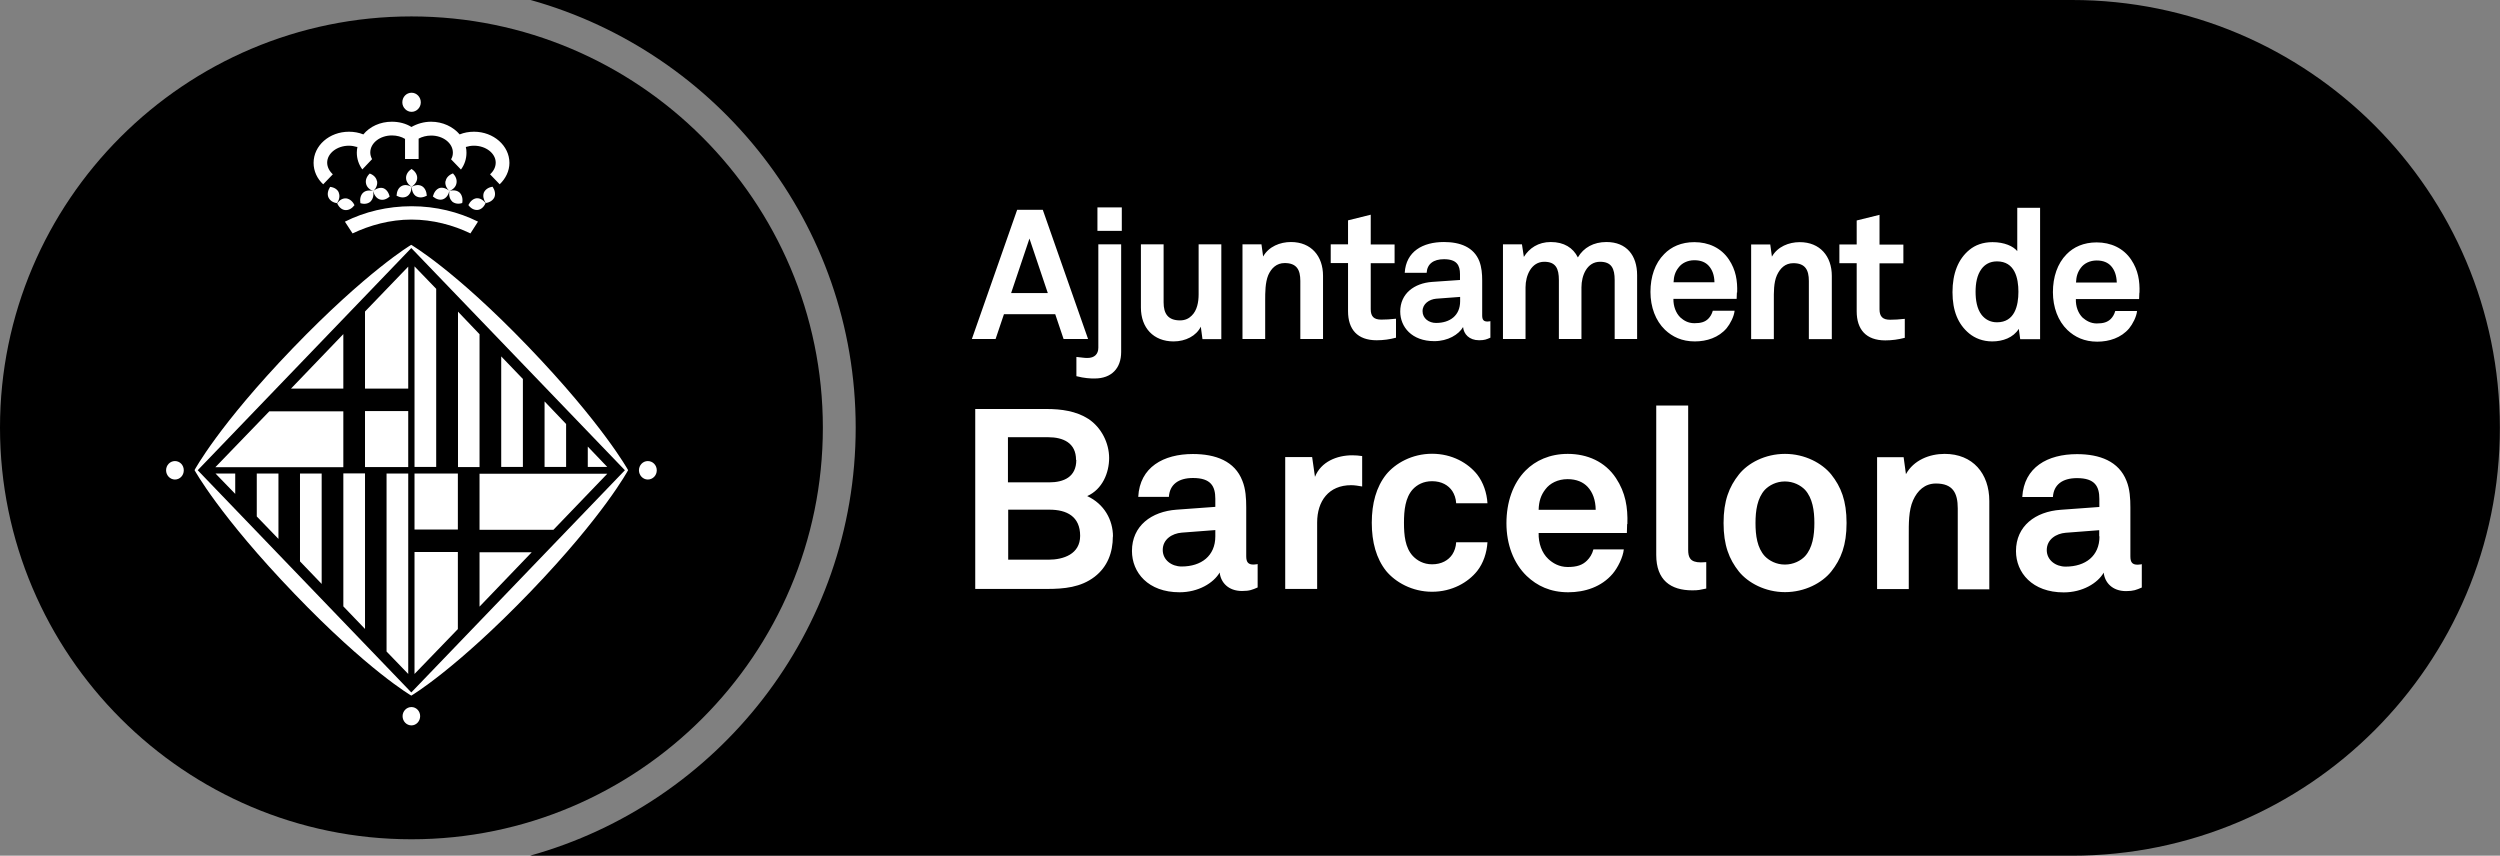
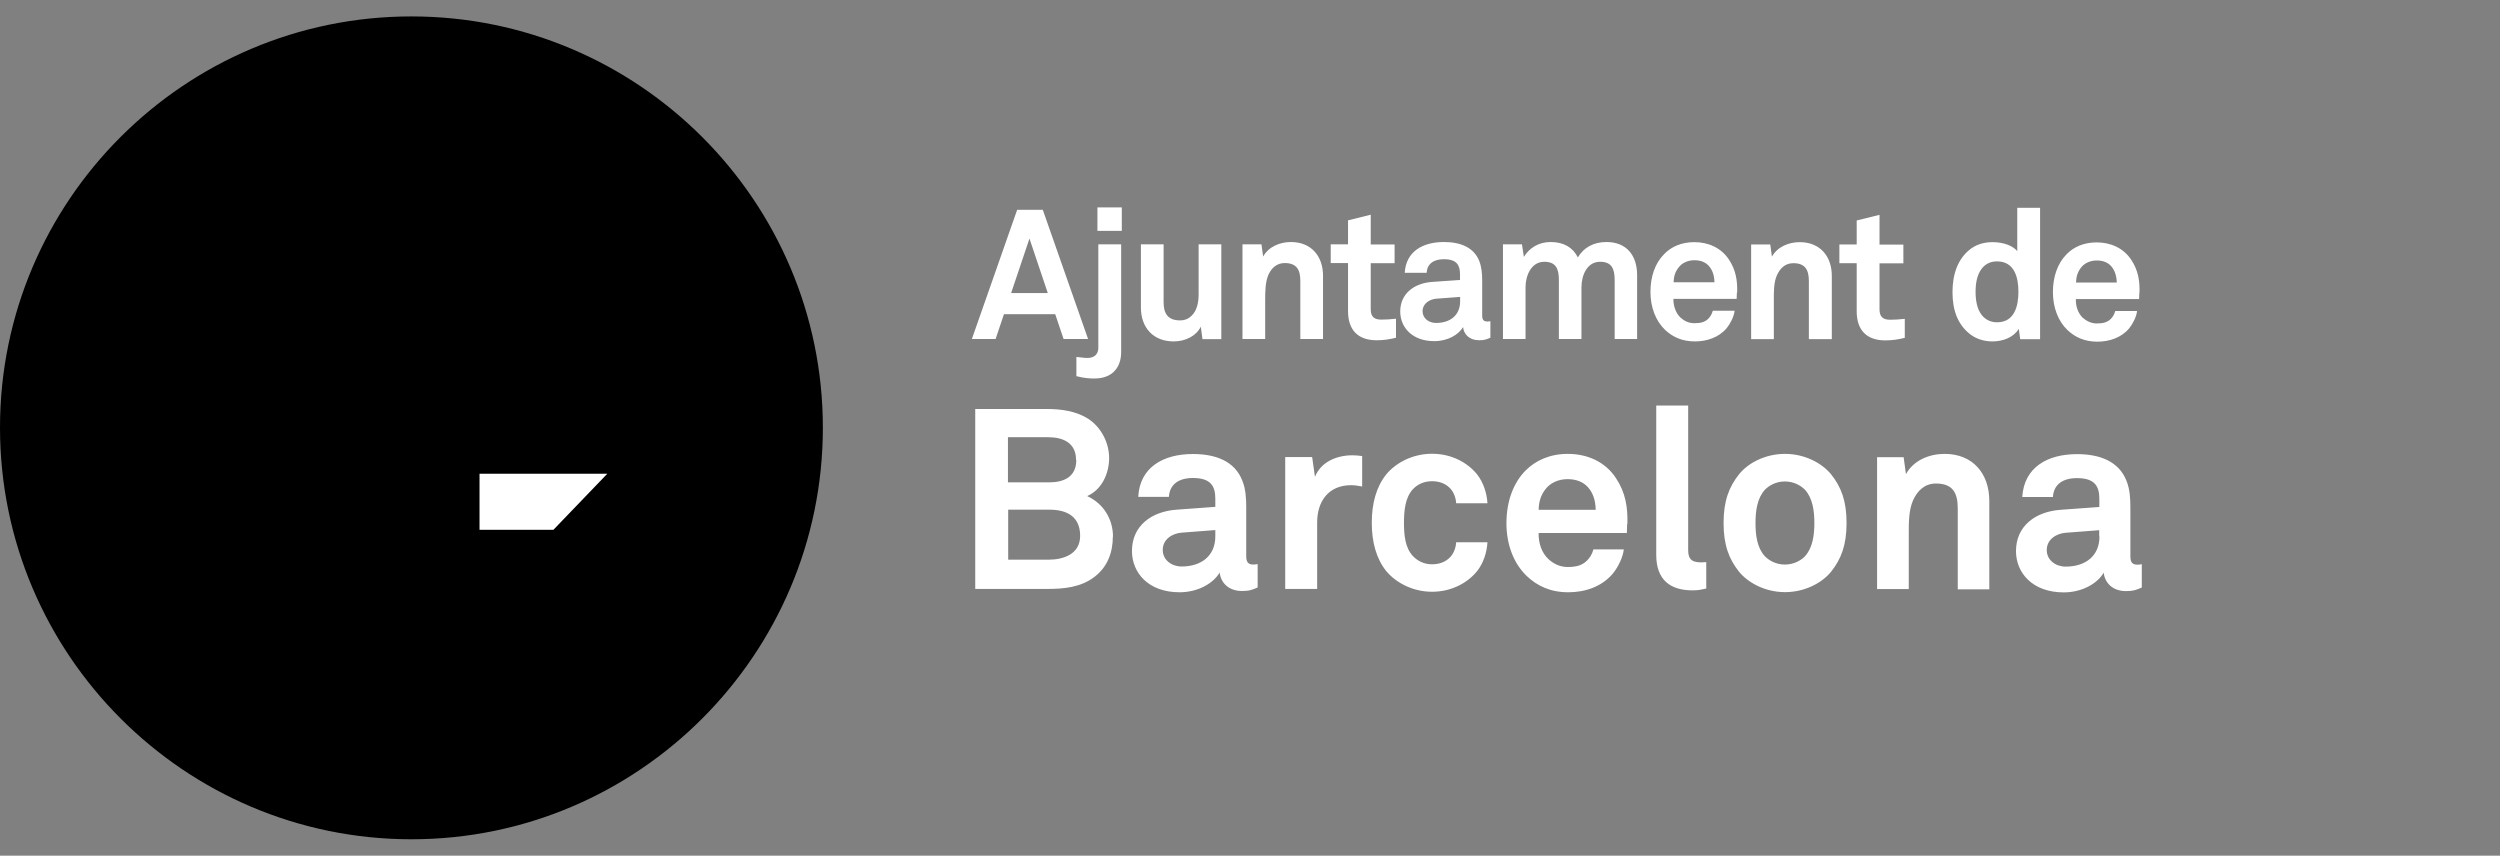
<svg xmlns="http://www.w3.org/2000/svg" id="Capa_1" viewBox="0 0 194.93 66.72">
  <rect x="0" y="0" width="194.93" height="66.72" fill="#808080" stroke="none" />
  <defs>
    <style>.cls-1,.cls-2{stroke-width:0px;}.cls-2{fill:#fff;}</style>
  </defs>
-   <path class="cls-1" d="m66.72,33.34c0-15.88-10.75-29.26-25.35-33.34h120.19c18.42,0,33.36,14.94,33.36,33.36s-14.94,33.36-33.36,33.36H41.32c14.62-4.06,25.4-17.46,25.4-33.38Z" />
  <path class="cls-1" d="m32.08,1.28c17.69,0,32.08,14.39,32.08,32.07s-14.39,32.09-32.08,32.09S0,51.03,0,33.34,14.39,1.28,32.08,1.28Z" />
-   <path class="cls-2" d="m32.07,54l16.66-17.33-16.66-17.33-16.66,17.33,16.66,17.33Zm16.9-17.33s-1.86,3.49-7.61,9.47c-5.84,6.07-9.29,8.1-9.29,8.1,0,0-3.34-1.93-9.1-7.93-5.84-6.07-7.8-9.65-7.8-9.65,0,0,1.87-3.48,7.62-9.46,5.84-6.07,9.27-8.1,9.27-8.1,0,0,3.35,1.93,9.11,7.92,5.83,6.07,7.8,9.64,7.8,9.64m-16.9,17.33l16.66-17.33-16.66-17.33-16.66,17.33,16.66,17.33Zm16.9-17.33s-1.87,3.49-7.61,9.47c-5.84,6.07-9.29,8.1-9.29,8.1,0,0-3.34-1.93-9.1-7.93-5.84-6.07-7.8-9.65-7.8-9.65,0,0,1.87-3.48,7.62-9.46,5.84-6.07,9.27-8.1,9.27-8.1,0,0,3.35,1.93,9.11,7.92,5.83,6.07,7.8,9.64,7.8,9.64m-1.62-.24h-1.52v-1.59l1.52,1.59Zm-3.21-3.35v3.35h-1.68v-5.11l1.68,1.76Zm-3.37-3.51v6.86h-1.69v-8.62l1.69,1.76Zm-3.38-3.51v10.38h-1.68v-12.12l1.68,1.76h0Zm-3.38-3.51v13.88h-1.69v-15.64l1.69,1.75h0Zm-17.21,14.39h1.54v1.59l-1.54-1.59Zm3.22,3.35v-3.35h1.69v5.1l-1.69-1.75Zm3.37,3.51v-6.86h1.69v8.61l-1.69-1.76h0Zm3.38,3.51v-10.38h1.69v12.13l-1.69-1.76Zm3.37,3.51v-13.88h1.69v15.63l-1.69-1.75Zm2.18-13.88h3.38v4.37h-3.38v-4.37Zm3.38,12.13l-3.38,3.5v-9.51h3.38v6Zm-7.24-24.76l3.37-3.5v9.51h-3.37v-6Zm3.37,12.13h-3.37v-4.37h3.37v4.37Zm17.99.25c0-.4.31-.72.69-.72s.7.31.7.72-.32.72-.7.72-.69-.33-.69-.72Zm-36.87,0c0-.4.31-.72.69-.72s.69.31.69.72-.31.72-.69.72-.69-.33-.69-.72Zm18.44,19.17c0-.39.31-.71.69-.71s.68.32.68.71-.3.72-.68.72-.69-.32-.69-.72Zm-3.55-44.38c-.21-.06-.42-.1-.63-.1-.94,0-1.7.6-1.7,1.32,0,.34.17.66.44.91l-.75.78c-.47-.43-.75-1.03-.75-1.67,0-1.35,1.23-2.43,2.76-2.43.39,0,.78.07,1.12.21.5-.61,1.31-.99,2.22-.99.57,0,1.1.14,1.53.41.44-.25.97-.41,1.53-.41.91,0,1.72.39,2.23.99.34-.14.72-.21,1.12-.21,1.52,0,2.76,1.09,2.76,2.43,0,.64-.3,1.23-.76,1.67l-.75-.78c.27-.24.44-.56.44-.91,0-.72-.76-1.32-1.7-1.32-.23,0-.43.04-.63.1.04.14.05.3.05.45,0,.48-.15.93-.43,1.31l-.77-.8c.1-.16.14-.34.14-.52,0-.74-.76-1.33-1.69-1.33-.36,0-.71.09-.98.24v1.59h-1.06v-1.57c-.28-.17-.63-.27-1.02-.27-.93,0-1.69.59-1.69,1.33,0,.18.05.35.14.52l-.76.8c-.28-.38-.43-.83-.43-1.31,0-.15.02-.31.05-.45Zm-.95,5.82l.6.92c1.34-.64,2.93-1.08,4.59-1.08s3.26.43,4.6,1.08l.59-.92c-1.51-.75-3.28-1.2-5.17-1.2s-3.67.43-5.2,1.2m4.47-9.3c0-.42.32-.75.72-.75s.72.34.72.75-.33.74-.72.74-.72-.34-.72-.74Zm-4.46,8.4c-.27-.03-.49-.23-.62-.53.19-.26.44-.41.72-.38.26.04.5.24.63.53-.2.26-.45.4-.72.38m-.5-1.36c-.1-.25-.35-.41-.68-.45-.17.27-.24.57-.13.82.11.24.35.41.67.45.18-.27.24-.57.13-.82m3.2.53c-.26-.09-.43-.33-.51-.65.24-.21.53-.3.78-.23.25.09.43.34.5.66-.24.21-.52.3-.77.22Zm-.72.16c.2-.19.26-.49.21-.81-.3-.09-.6-.05-.79.13-.2.19-.26.49-.21.81.3.1.59.05.79-.12Zm.5-1.59c-.05-.27-.26-.48-.56-.59-.24.23-.35.51-.29.78.05.27.27.48.57.59.23-.23.34-.51.29-.78m7.84,2.25c.27-.03.49-.23.62-.53-.19-.26-.45-.41-.72-.38-.26.04-.48.24-.62.53.19.26.45.4.71.38Zm.49-1.36c.12-.25.37-.41.68-.45.18.27.24.57.14.82-.11.24-.37.41-.68.45-.17-.27-.24-.57-.14-.82Zm-3.2.53c.26-.09.43-.33.51-.65-.24-.21-.53-.3-.77-.23-.26.09-.43.34-.52.66.25.21.53.3.78.22Zm.72.16c-.2-.19-.26-.49-.21-.81.31-.09.6-.05.8.13.19.19.26.49.2.81-.3.1-.59.05-.79-.12Zm-.5-1.59c.05-.27.27-.48.57-.59.22.23.33.51.27.78-.05.27-.26.48-.56.59-.23-.23-.35-.51-.29-.78m-3.01,1.2c.24-.14.35-.42.36-.74-.28-.16-.57-.19-.8-.05-.24.14-.35.42-.37.74.28.15.57.18.81.05Zm.73,0c-.23-.14-.35-.42-.36-.74.28-.16.57-.19.81-.05.23.14.35.42.37.74-.28.15-.58.18-.81.05m-.81-1.44c0-.28.17-.53.43-.7.26.17.44.42.44.7s-.18.52-.44.7c-.26-.18-.43-.43-.43-.7Z" />
-   <path class="cls-2" d="m37.39,47.3v-4.24h4.07l-4.07,4.24Z" />
-   <path class="cls-2" d="m22.69,30.3l4.08-4.25v4.25h-4.08Z" />
  <path class="cls-2" d="m37.39,36.94v4.37h5.76l4.2-4.37h-9.96Z" />
-   <path class="cls-2" d="m21,32.07l-4.21,4.36h9.98v-4.36h-5.77Z" />
  <path class="cls-2" d="m163.7,41.83c0,1.52-1.09,2.35-2.64,2.35-.77,0-1.47-.5-1.47-1.29,0-.83.73-1.29,1.48-1.35l2.61-.2v.47h0Zm3.3,3.97v-1.81s-.16.04-.32.04c-.42,0-.57-.18-.57-.65v-3.81c0-.69-.04-1.43-.3-2.07-.6-1.54-2.1-2.09-3.86-2.09-2.3,0-4.13,1.02-4.27,3.34h2.39c.06-.95.73-1.47,1.88-1.47,1.4,0,1.74.65,1.74,1.62v.63l-3.02.22c-1.96.14-3.48,1.26-3.48,3.22,0,1.68,1.27,3.22,3.72,3.22,1.47,0,2.65-.72,3.12-1.54.08.77.67,1.44,1.74,1.44.59,0,.81-.1,1.23-.28h0Zm-11.89.12v-6.86c0-2.14-1.29-3.67-3.48-3.67-1.19,0-2.42.49-3.02,1.58l-.18-1.32h-2.07v10.28h2.47v-4.19c0-.87-.02-1.94.34-2.74.34-.75.91-1.3,1.78-1.3,1.31,0,1.7.73,1.7,1.94v6.31h2.47v-.02Zm-13.64-5.14c0,.97-.14,1.94-.73,2.59-.33.35-.9.65-1.57.65s-1.22-.3-1.56-.65c-.6-.65-.73-1.62-.73-2.59s.14-1.94.73-2.59c.34-.35.89-.65,1.56-.65s1.23.3,1.57.65c.59.65.73,1.62.73,2.59Zm2.51,0c0-1.74-.43-2.82-1.2-3.79-.71-.87-2.04-1.6-3.6-1.6s-2.89.72-3.59,1.6c-.77.97-1.2,2.06-1.2,3.79s.43,2.82,1.2,3.79c.71.87,2.04,1.6,3.59,1.6s2.89-.72,3.6-1.6c.77-.97,1.2-2.06,1.2-3.79Zm-10.94,5.12v-2.07c-.14,0-.2.02-.42.02-.85,0-.99-.4-.99-.99v-11.24h-2.49v11.65c0,1.96,1.12,2.76,2.81,2.76.5,0,.6-.04,1.09-.14Zm-8.62-6.15h-4.45c.02-.67.18-1.15.53-1.6.35-.47.97-.79,1.73-.79.71,0,1.22.24,1.56.6.4.43.62,1.03.63,1.8m2.47,1.1c.04-1.29-.14-2.45-.89-3.58-.85-1.29-2.24-1.89-3.76-1.89-1.4,0-2.52.52-3.29,1.3-.99,1-1.49,2.47-1.49,4.11s.55,3.12,1.58,4.11c.81.77,1.84,1.27,3.24,1.27,1.3,0,2.59-.42,3.46-1.44.4-.47.81-1.29.87-1.9h-2.37c-.1.38-.28.65-.5.87-.35.35-.79.5-1.5.5-.67,0-1.17-.3-1.52-.63-.5-.47-.77-1.22-.75-2.02h6.88c0-.22.02-.7.02-.7m-10.89,1.42h-2.44c-.02.38-.14.7-.3.95-.3.45-.83.77-1.58.77-.67,0-1.17-.3-1.5-.65-.6-.65-.69-1.62-.69-2.59s.1-1.96.69-2.61c.33-.35.82-.63,1.5-.63.75,0,1.28.32,1.58.77.16.25.28.57.3.95h2.44c-.05-.81-.32-1.62-.8-2.24-.71-.89-1.95-1.62-3.52-1.62s-2.87.75-3.58,1.62c-.77.97-1.12,2.25-1.12,3.76s.35,2.79,1.12,3.76c.72.87,2.02,1.62,3.58,1.62s2.81-.73,3.52-1.62c.48-.61.75-1.42.8-2.24Zm-9.77-4.35v-2.37c-.26-.04-.52-.06-.77-.06-1.2,0-2.44.5-2.91,1.68l-.22-1.54h-2.1v10.28h2.49v-5.18c0-1.67.9-2.91,2.65-2.91.27,0,.57.05.85.1m-11.44,3.89c0,1.52-1.09,2.35-2.63,2.35-.77,0-1.47-.5-1.47-1.29,0-.83.73-1.29,1.48-1.35l2.62-.2v.47h0Zm3.3,3.97v-1.81s-.16.04-.32.04c-.41,0-.57-.18-.57-.65v-3.81c0-.69-.04-1.43-.3-2.07-.59-1.54-2.09-2.09-3.86-2.09-2.29,0-4.14,1.02-4.26,3.34h2.39c.06-.95.73-1.47,1.88-1.47,1.4,0,1.74.65,1.74,1.62v.63l-3.02.22c-1.96.14-3.48,1.26-3.48,3.22,0,1.68,1.26,3.22,3.71,3.22,1.47,0,2.65-.72,3.13-1.54.08.77.67,1.44,1.74,1.44.6,0,.81-.1,1.23-.28h-.02Zm-13.84-4.01c0,1.42-1.29,1.86-2.47,1.86h-3.14v-3.9h3.22c1.35,0,2.39.53,2.39,2.04m-.3-5.92c0,1.33-.97,1.75-2.12,1.75h-3.21v-3.52h3.14c1.15,0,2.17.43,2.17,1.77m2.88,5.98c0-1.31-.69-2.55-2.01-3.16,1.19-.53,1.71-1.82,1.71-2.97s-.59-2.37-1.62-3.05c-.95-.61-2.12-.77-3.24-.77h-5.58v14.03h5.58c1.35,0,2.65-.12,3.73-.95,1-.77,1.42-1.89,1.42-3.14" />
  <path class="cls-2" d="m165.07,22.03h-3.2c.02-.48.13-.82.38-1.15.25-.34.7-.57,1.23-.57s.88.17,1.12.43c.28.31.43.73.45,1.29m1.77.8c.03-.92-.1-1.76-.64-2.57-.61-.92-1.6-1.36-2.7-1.36-1.01,0-1.8.36-2.35.93-.71.72-1.06,1.77-1.06,2.95s.4,2.25,1.13,2.95c.58.55,1.32.91,2.33.91.93,0,1.86-.3,2.48-1.03.28-.34.58-.92.62-1.36h-1.7c-.07.26-.2.47-.35.62-.26.25-.57.35-1.09.35-.48,0-.83-.22-1.1-.45-.35-.34-.55-.88-.53-1.45h4.93c0-.15.02-.5.02-.5m-9.43-.07c0,1.07-.28,2.38-1.67,2.38-.55,0-.94-.25-1.2-.58-.37-.48-.47-1.17-.47-1.8s.1-1.3.47-1.79c.25-.33.63-.58,1.2-.58,1.39,0,1.67,1.3,1.67,2.37Zm1.69,3.7v-10.25h-1.78v3.38c-.31-.38-1-.7-1.93-.7-.75,0-1.35.23-1.8.6-.88.72-1.32,1.85-1.32,3.3s.43,2.5,1.3,3.22c.45.37,1.06.62,1.8.62.82,0,1.64-.29,2.07-.98l.11.81h1.54Zm-10.55-.1v-1.49c-.48.05-.78.07-1.15.07-.56,0-.82-.24-.82-.81v-3.59h1.86v-1.46h-1.86v-2.32l-1.78.44v1.87h-1.35v1.46h1.35v3.75c0,1.42.73,2.27,2.23,2.27.52,0,1.02-.07,1.52-.2m-5.69.1v-4.93c0-1.53-.92-2.63-2.5-2.63-.85,0-1.73.35-2.17,1.13l-.13-.95h-1.49v7.38h1.77v-3.01c0-.62-.02-1.39.24-1.97.25-.54.64-.94,1.28-.94.93,0,1.21.53,1.21,1.39v4.53h1.78Zm-9.14-4.43h-3.2c.02-.48.13-.82.39-1.15.25-.34.7-.57,1.23-.57s.88.17,1.12.43c.28.31.44.73.45,1.29m1.77.8c.03-.92-.1-1.76-.64-2.57-.61-.92-1.6-1.36-2.7-1.36-1.01,0-1.8.36-2.35.93-.72.72-1.07,1.77-1.07,2.95s.4,2.25,1.13,2.95c.58.55,1.32.91,2.33.91.93,0,1.86-.3,2.48-1.03.28-.34.58-.92.62-1.36h-1.7c-.07.26-.2.47-.35.62-.25.25-.57.35-1.08.35s-.84-.22-1.1-.45c-.35-.34-.55-.88-.54-1.45h4.93c0-.15.02-.5.02-.5m-7.78,3.63v-4.98c0-1.53-.82-2.58-2.39-2.58-1,0-1.78.43-2.23,1.2-.37-.75-1.08-1.2-2.11-1.2-.98,0-1.68.48-2.1,1.16l-.15-.98h-1.48v7.38h1.76v-4.03c0-.92.45-1.99,1.46-1.99.9,0,1.14.53,1.14,1.43v4.59h1.76v-4.03c0-.92.43-1.99,1.45-1.99.9,0,1.14.53,1.14,1.43v4.59h1.75Zm-13.8-2.94c0,1.1-.78,1.69-1.88,1.69-.55,0-1.05-.35-1.05-.92s.52-.92,1.06-.97l1.87-.14v.34Zm2.36,2.85v-1.3s-.11.03-.23.03c-.3,0-.41-.14-.41-.47v-2.74c0-.5-.04-1.01-.22-1.49-.43-1.1-1.5-1.5-2.76-1.5-1.65,0-2.96.73-3.06,2.4h1.71c.04-.69.53-1.06,1.35-1.06,1,0,1.25.47,1.25,1.17v.45l-2.17.15c-1.4.1-2.49.91-2.49,2.31,0,1.2.9,2.31,2.66,2.31,1.05,0,1.9-.51,2.24-1.1.05.55.48,1.03,1.25,1.03.43,0,.58-.07.88-.2v.03Zm-7.36,0v-1.49c-.48.05-.78.07-1.15.07-.57,0-.82-.24-.82-.81v-3.59h1.86v-1.46h-1.86v-2.32l-1.77.44v1.87h-1.35v1.46h1.35v3.75c0,1.42.73,2.27,2.23,2.27.53,0,1.02-.07,1.51-.2m-5.69.1v-4.93c0-1.53-.92-2.63-2.5-2.63-.85,0-1.73.35-2.17,1.13l-.13-.95h-1.48v7.38h1.77v-3.01c0-.62,0-1.39.24-1.97.24-.54.65-.94,1.28-.94.94,0,1.22.53,1.22,1.39v4.53h1.77Zm-7.93,0v-7.38h-1.77v3.9c0,.6-.12,1.26-.54,1.66-.21.21-.49.37-.91.37-.94,0-1.28-.53-1.28-1.4v-4.53h-1.77v4.93c0,1.58.98,2.64,2.55,2.64.93,0,1.77-.43,2.12-1.15l.13.97h1.48,0Zm-7.81,1.02v-8.4h-1.78v8.06c0,.5-.3.8-.85.8-.27,0-.34-.03-.86-.08v1.5c.33.08.58.13.81.15.23.03.43.03.62.03,1.31,0,2.06-.8,2.06-2.06Zm.05-11.28h-1.9v1.83h1.9v-1.83Zm-5.77,6.68h-2.86l1.43-4.25,1.43,4.25Zm3.14,3.58l-3.53-10.07h-2l-3.53,10.07h1.85l.65-1.93h4l.65,1.93h1.92,0Z" />
</svg>